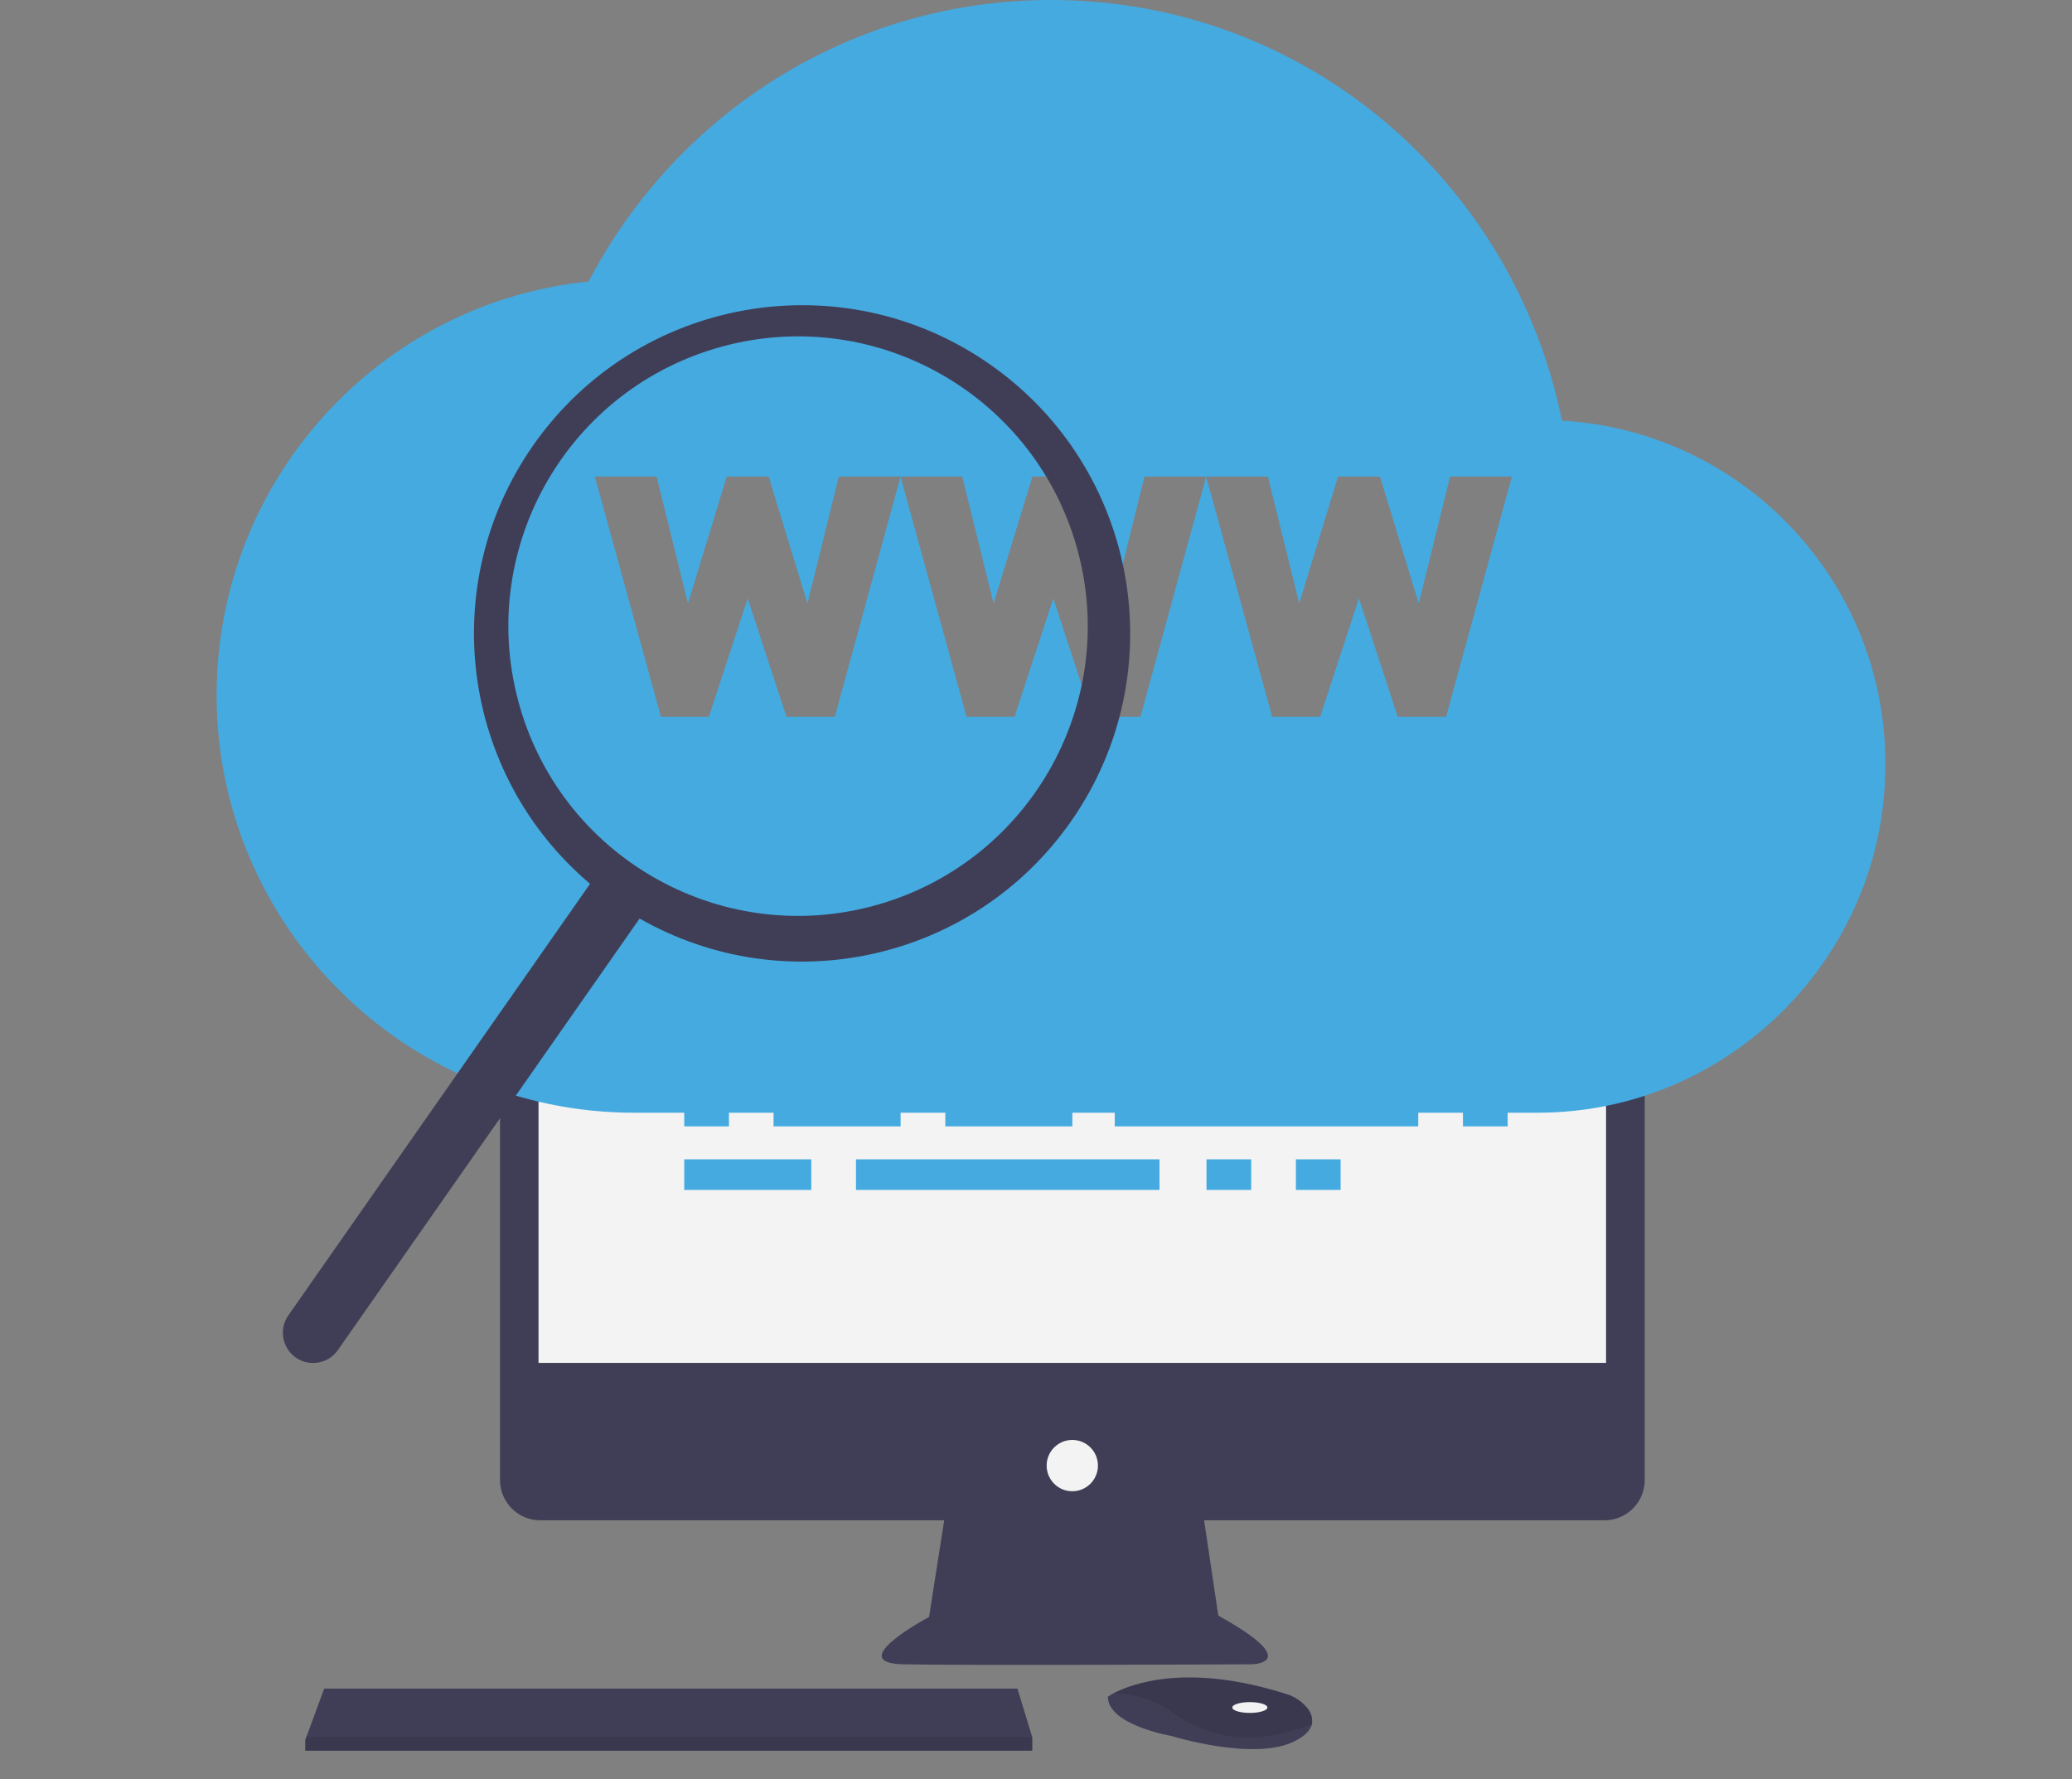
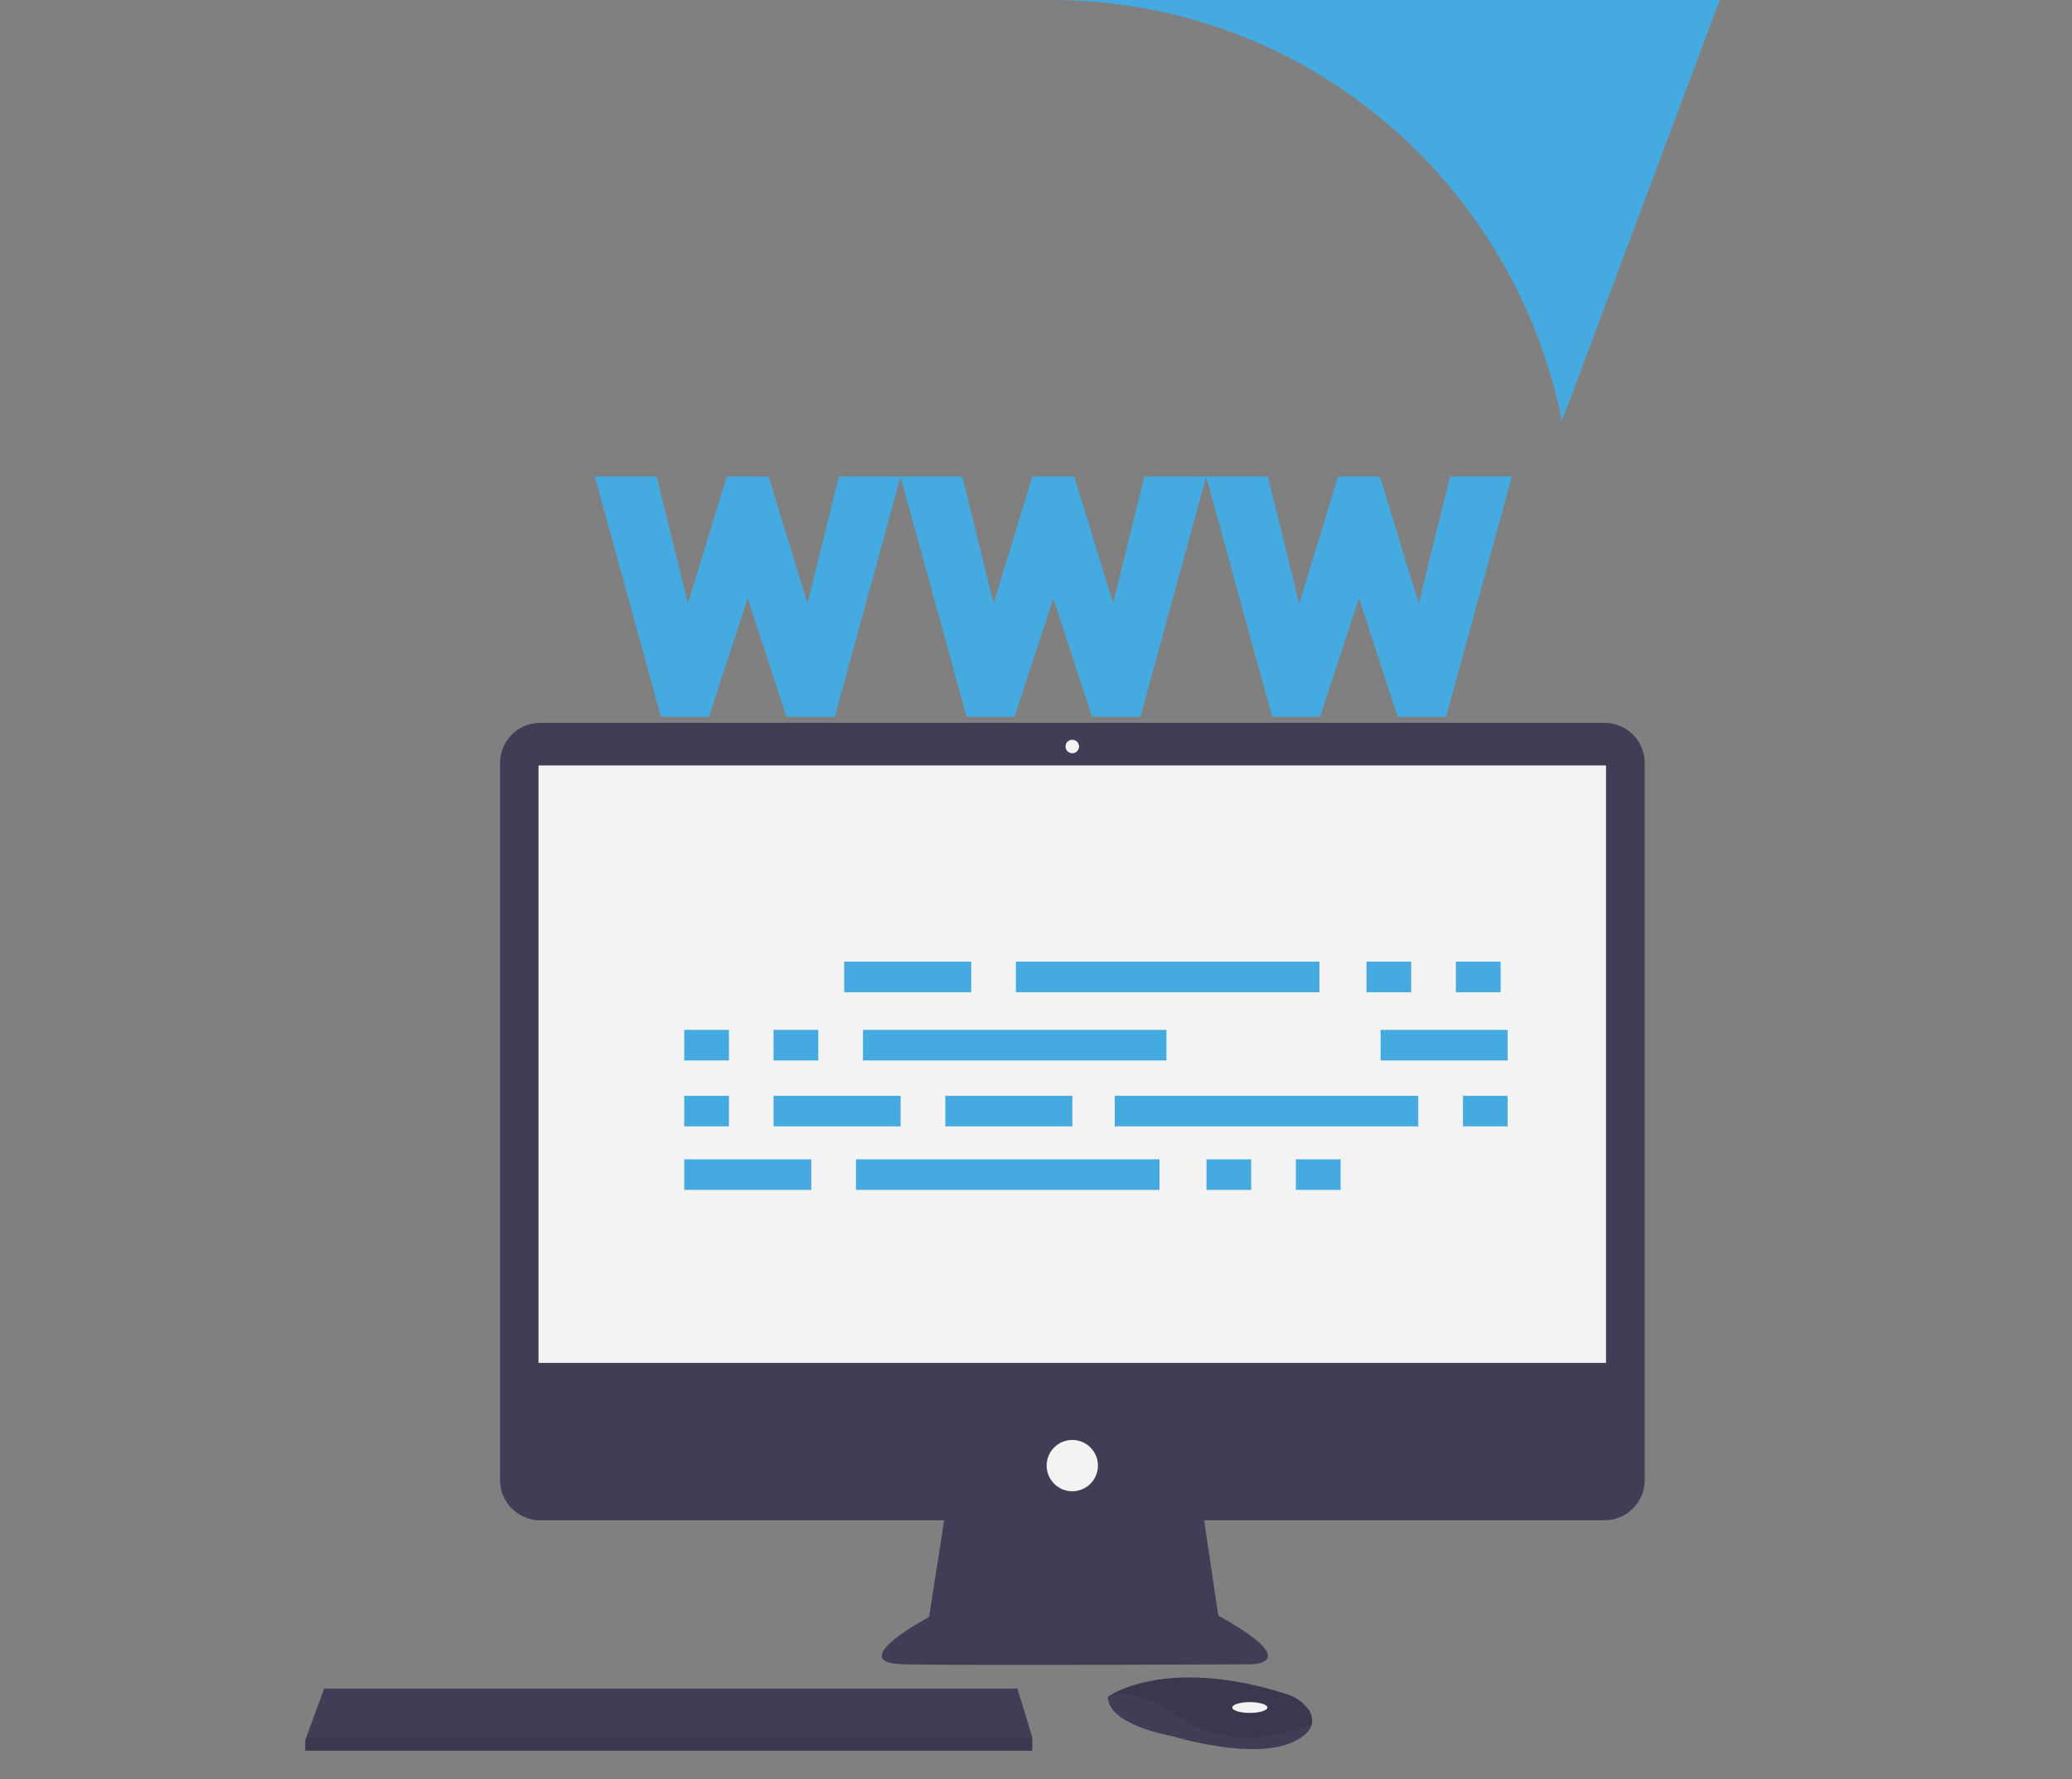
<svg xmlns="http://www.w3.org/2000/svg" id="Layer_7" viewBox="0 0 260.94 223.99">
  <rect x="0" y="0" width="260.94" height="223.99" fill="#808080" stroke="none" />
  <defs>
    <style>.cls-1{fill:#403e56;}.cls-1,.cls-2,.cls-3,.cls-4{stroke-width:0px;}.cls-2{fill:#f3f3f3;}.cls-3{fill:#45aae0;}.cls-4{fill:#010101;isolation:isolate;opacity:.1;}</style>
  </defs>
  <path class="cls-1" d="M202.04,91.01H68.04c-2.8,0-5.07,2.27-5.07,5.07h0v90.27c0,2.8,2.27,5.07,5.07,5.07h50.87l-1.91,12.17s-10.89,5.79-3.23,5.96c7.66.17,43.74,0,43.74,0,0,0,6.98,0-4.08-6.13l-1.79-12h50.42c2.8,0,5.07-2.27,5.07-5.07h0v-90.27c0-2.8-2.27-5.07-5.07-5.07h0Z" />
  <rect class="cls-2" x="67.82" y="96.38" width="134.44" height="75.22" />
  <circle class="cls-2" cx="135.04" cy="93.99" r=".85" />
  <circle class="cls-2" cx="135.04" cy="184.53" r="3.23" />
  <polygon class="cls-1" points="130 218.73 130 220.43 38.44 220.43 38.44 219.07 38.57 218.73 40.83 212.61 128.13 212.61 130 218.73" />
  <path class="cls-1" d="M165.23,217.07c-.17.71-.8,1.47-2.22,2.18-5.11,2.55-15.49-.68-15.49-.68,0,0-8-1.36-8-4.94.22-.15.46-.29.7-.42,2.15-1.14,9.26-3.94,21.88.12.93.29,1.76.84,2.4,1.57.57.56.84,1.37.72,2.17Z" />
  <path class="cls-4" d="M165.23,217.07c-6.25,2.39-11.82,2.57-17.53-1.4-2.16-1.6-4.78-2.46-7.47-2.46,2.15-1.14,9.26-3.94,21.88.12.93.29,1.76.84,2.4,1.57.57.56.84,1.37.72,2.17Z" />
  <ellipse class="cls-2" cx="157.4" cy="214.99" rx="2.21" ry=".68" />
  <polygon class="cls-4" points="130 218.73 130 220.43 38.44 220.43 38.44 219.07 38.57 218.73 130 218.73" />
  <g id="f3c2397c-d780-4cc6-97d8-1503d8277a2c">
    <rect id="ad41612f-86f7-46b2-a964-3a5da7bcf3cf" class="cls-3" x="106.31" y="121.08" width="16" height="3.85" />
    <rect id="b9a0b375-cc2a-4c59-8850-661af54e4f62" class="cls-3" x="172.09" y="121.08" width="5.63" height="3.85" />
    <rect id="e174c2ab-9bc5-41ec-b37c-b06fbf8a9878" class="cls-3" x="183.35" y="121.08" width="5.63" height="3.85" />
    <rect id="ba2479ac-4c7d-43b4-a028-73b1e20e4002" class="cls-3" x="127.94" y="121.08" width="38.22" height="3.85" />
    <rect id="ac60ef86-00f2-480b-8171-28b6fdfc1958" class="cls-3" x="86.17" y="145.97" width="16" height="3.85" />
    <rect id="b3d8298d-cd65-487a-8b19-4cee946356e7" class="cls-3" x="151.94" y="145.97" width="5.63" height="3.85" />
    <rect id="ed27f15f-f0c4-4569-8330-a6688f8e356c" class="cls-3" x="163.2" y="145.97" width="5.63" height="3.85" />
    <rect id="f685c005-adaf-4d60-acda-005b037d82a6" class="cls-3" x="107.8" y="145.97" width="38.22" height="3.85" />
-     <rect id="eca7c7fc-83f8-48ca-a588-6606db47af3f" class="cls-3" x="152.24" y="129.67" width="16" height="3.85" />
    <rect id="a71b5b2f-f8b9-481d-a301-5e3357e5fe42" class="cls-3" x="173.87" y="129.67" width="16" height="3.85" />
    <rect id="abb3a25a-f854-41fc-8391-e6ad9fbe2417" class="cls-3" x="86.17" y="129.67" width="5.63" height="3.85" />
    <rect id="add2b425-b775-4eb5-9c25-8c4c14f957c9" class="cls-3" x="97.42" y="129.67" width="5.63" height="3.85" />
    <rect id="b7159612-3b84-4b0b-a885-612eaab04c06" class="cls-3" x="108.68" y="129.67" width="38.22" height="3.85" />
    <rect id="edfc7301-4de5-47dc-80e2-1ae2da982d6d" class="cls-3" x="119.05" y="137.97" width="16" height="3.85" />
    <rect id="e1009f91-6275-4375-80fa-0d778e331fdc" class="cls-3" x="97.42" y="137.97" width="16" height="3.85" />
    <rect id="a060fb9f-1f1a-4862-9a69-16dd49199e18" class="cls-3" x="86.17" y="137.97" width="5.63" height="3.85" />
    <rect id="b6754d5f-104f-449c-b9a9-cf9ac82bf5fe" class="cls-3" x="184.24" y="137.97" width="5.63" height="3.85" />
    <rect id="e6ed1ccd-2cfd-450f-a339-07df3a1ee6bb" class="cls-3" x="140.39" y="137.97" width="38.22" height="3.85" />
  </g>
-   <path class="cls-3" d="M196.71,52.97C190.58,22.76,164.31,0,132.36,0c-25.39,0-47.29,14.45-58.23,35.45-26.27,2.63-46.85,24.95-46.85,52.11,0,28.89,23.64,52.54,52.54,52.54h113.84c24.08,0,43.78-19.7,43.78-43.78.1-22.97-17.79-42.01-40.72-43.36ZM182.11,90.26h-6.08l-4.89-14.92-4.89,14.92h-6.03l-8.32-30.24-8.28,30.24h-6.08l-4.89-14.92-4.89,14.92h-6.03l-8.32-30.24-8.28,30.24h-6.08l-4.89-14.92-4.89,14.92h-6.03l-8.33-30.26h7.78l3.95,15.98,4.89-15.98h5.27l4.89,15.98,3.95-15.98h15.54l3.95,15.98,4.89-15.98h5.27l4.89,15.98,3.95-15.98h15.54l3.95,15.98,4.89-15.98h5.27l4.89,15.98,3.95-15.98h7.78l-8.29,30.26Z" />
-   <path class="cls-1" d="M37.25,170.93c1.72,1.2,4.1.78,5.3-.94l38-54.34c18.54,10.57,42.08,5.27,54.32-12.22,13.08-18.7,8.52-44.46-10.18-57.54-18.7-13.08-44.46-8.52-57.54,10.18-12.23,17.49-9.13,41.42,7.16,55.21l-38,54.34h0c-1.2,1.73-.78,4.1.94,5.31ZM65.25,88.2c-5.17-19.47,6.42-39.45,25.89-44.62,19.47-5.17,39.45,6.42,44.62,25.89,5.17,19.47-6.42,39.45-25.89,44.62-19.47,5.17-39.45-6.42-44.62-25.89Z" />
+   <path class="cls-3" d="M196.71,52.97C190.58,22.76,164.31,0,132.36,0h113.84c24.08,0,43.78-19.7,43.78-43.78.1-22.97-17.79-42.01-40.72-43.36ZM182.11,90.26h-6.08l-4.89-14.92-4.89,14.92h-6.03l-8.32-30.24-8.28,30.24h-6.08l-4.89-14.92-4.89,14.92h-6.03l-8.32-30.24-8.28,30.24h-6.08l-4.89-14.92-4.89,14.92h-6.03l-8.33-30.26h7.78l3.95,15.98,4.89-15.98h5.27l4.89,15.98,3.95-15.98h15.54l3.95,15.98,4.89-15.98h5.27l4.89,15.98,3.95-15.98h15.54l3.95,15.98,4.89-15.98h5.27l4.89,15.98,3.95-15.98h7.78l-8.29,30.26Z" />
</svg>